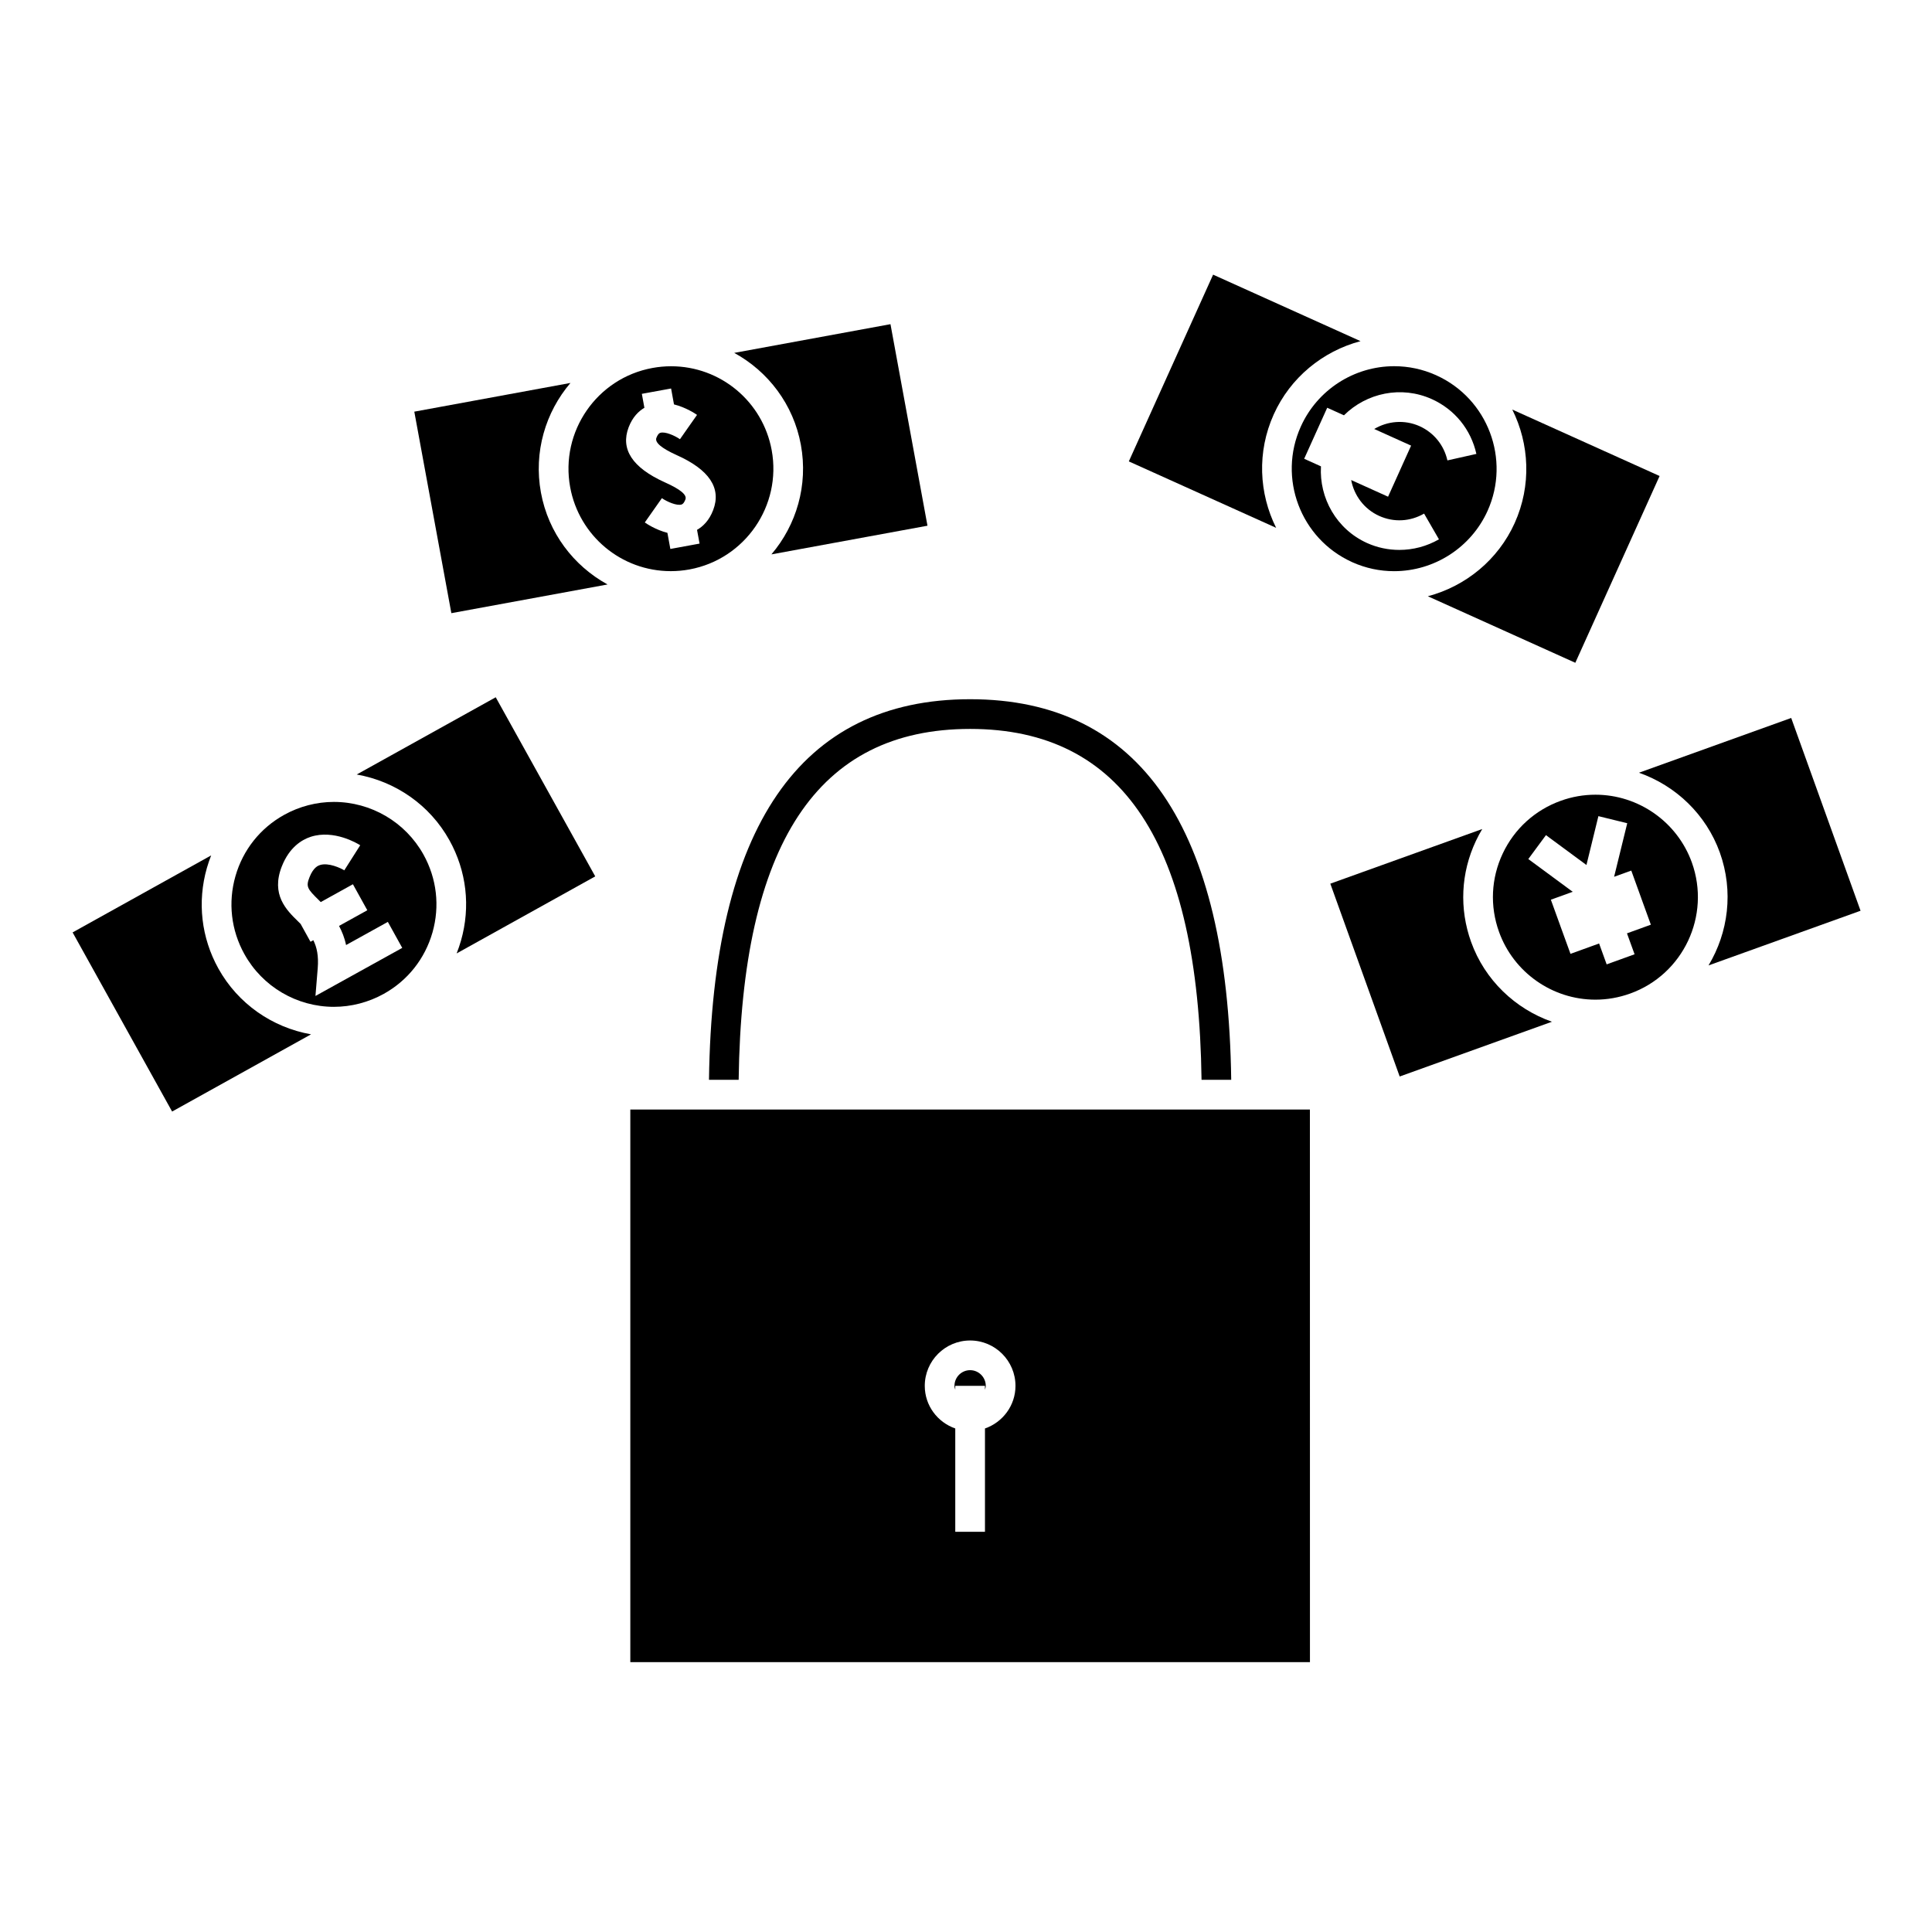
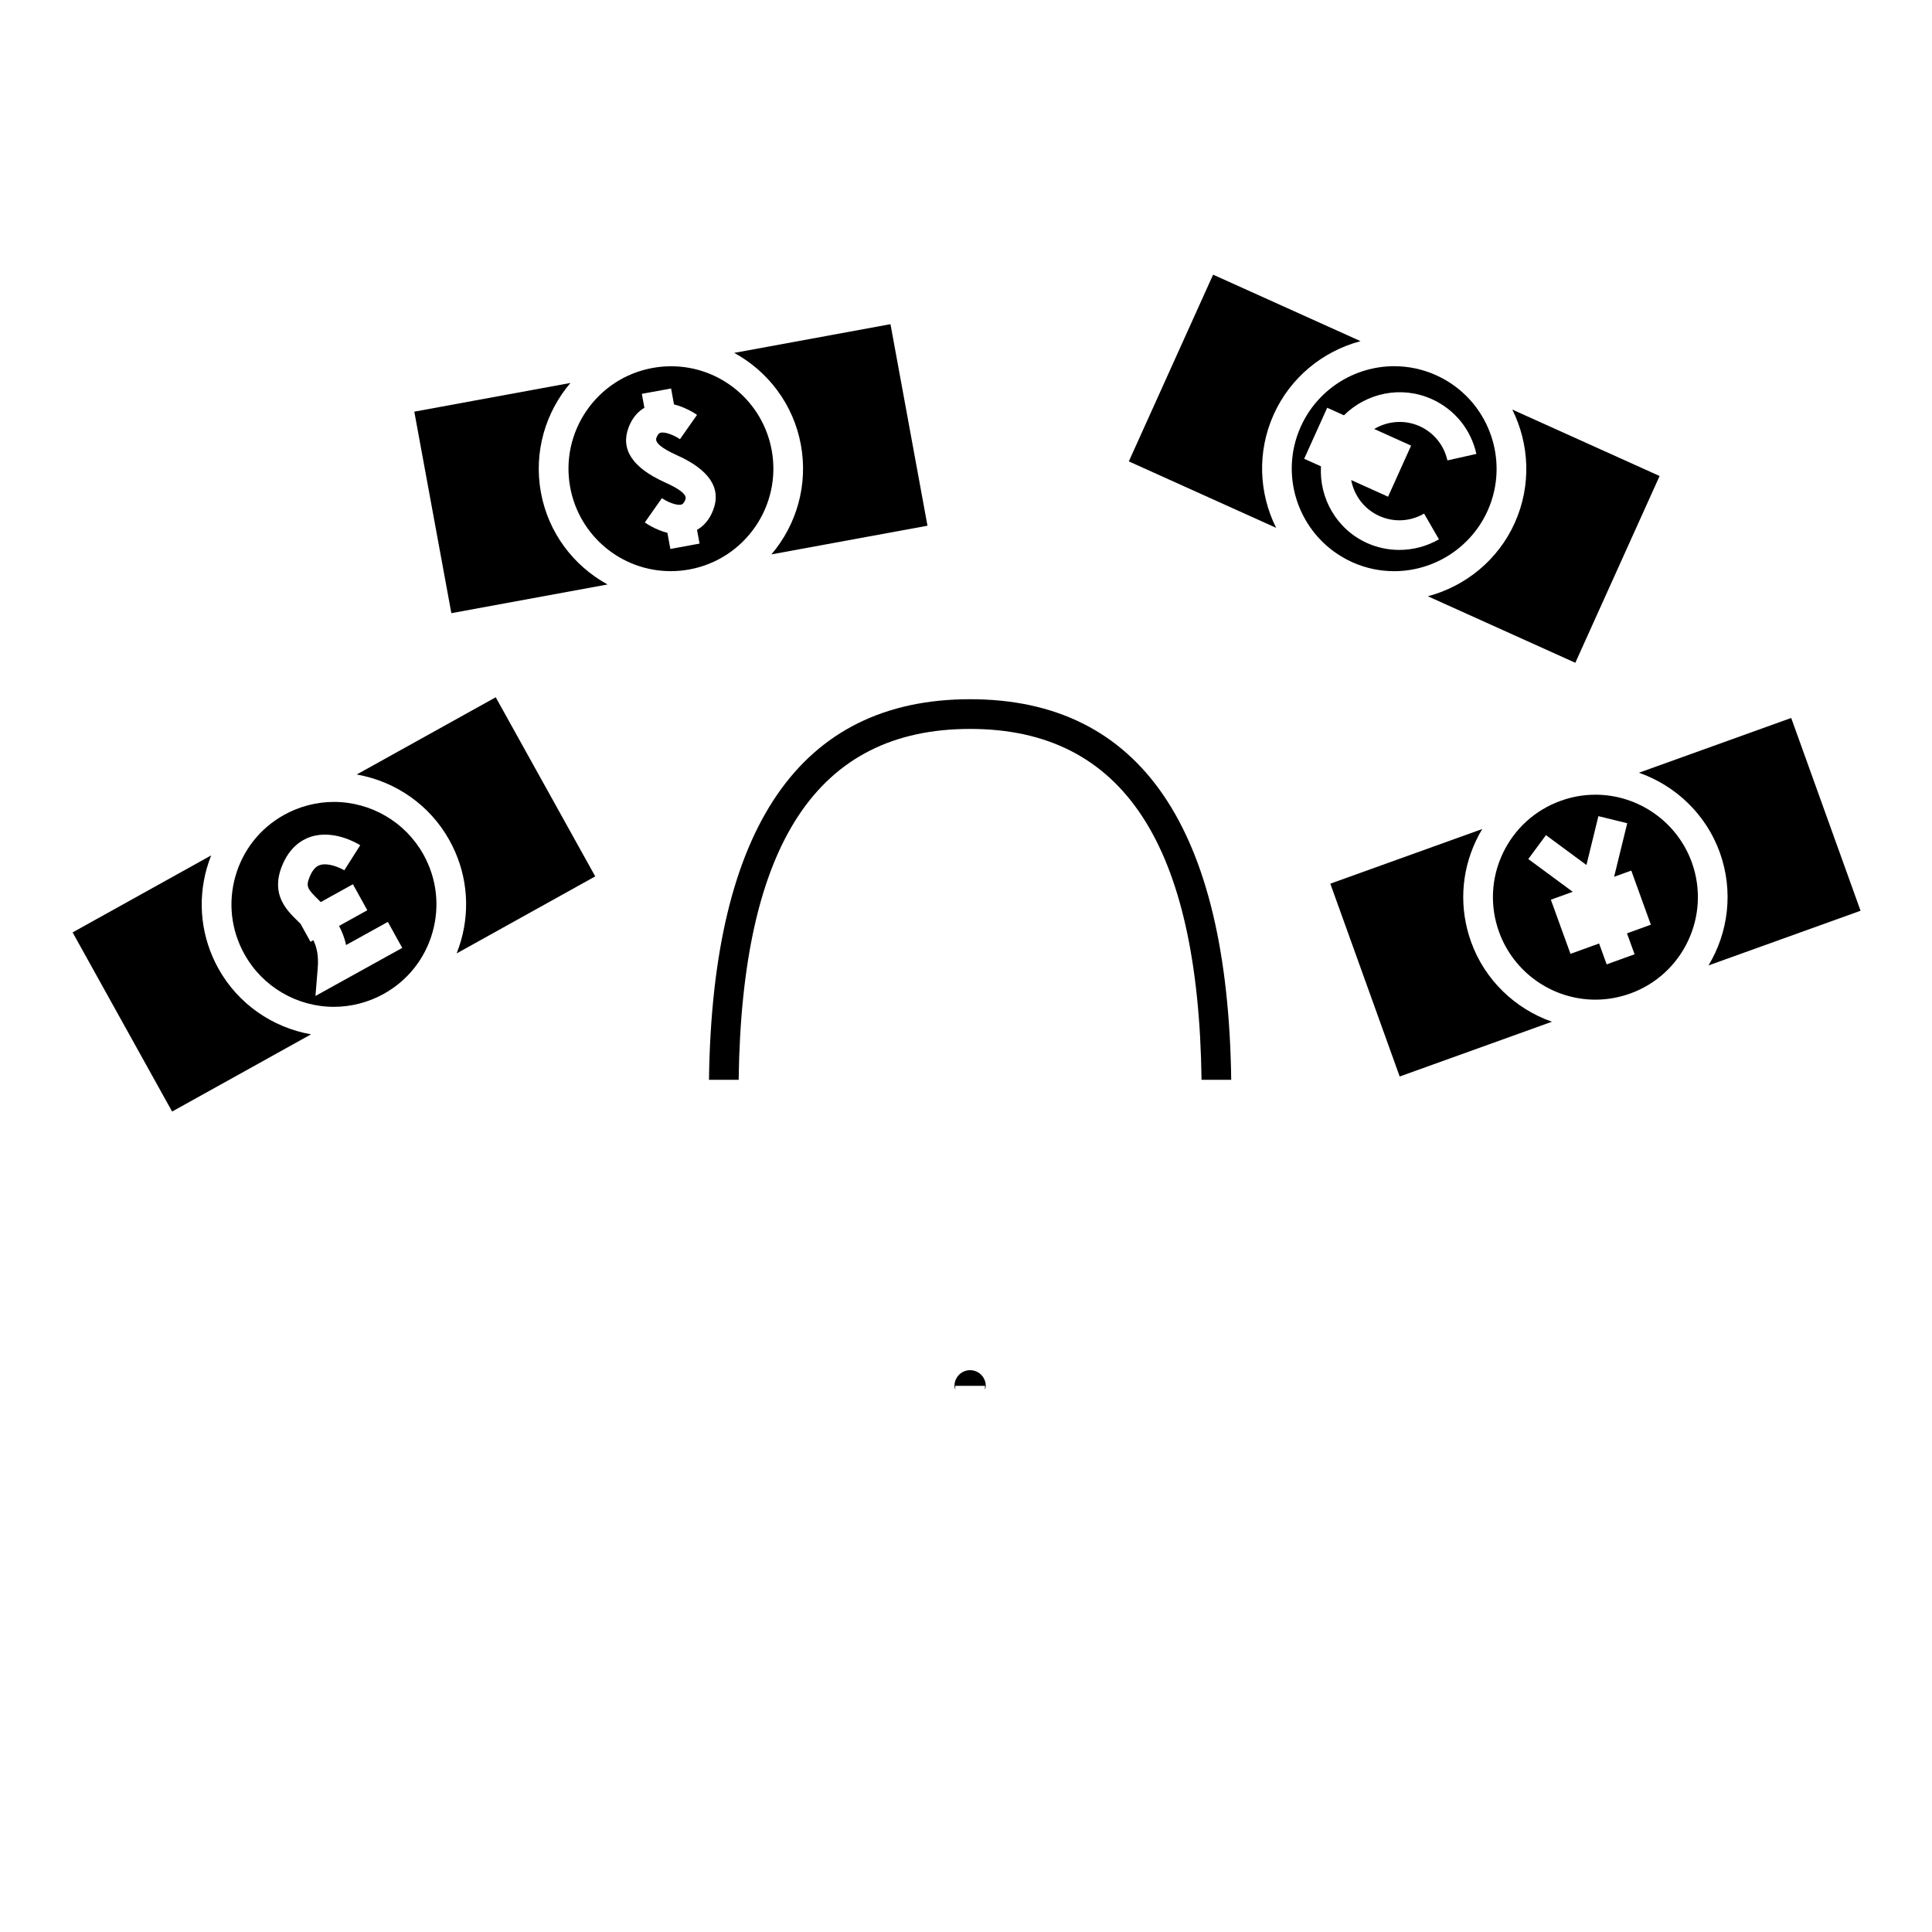
<svg xmlns="http://www.w3.org/2000/svg" fill="#000000" width="800px" height="800px" version="1.1" viewBox="144 144 512 512">
  <g>
    <path d="m401.09 507.11c-2.289 0-4.144 1.863-4.144 4.156 0 0.367 0.117 0.699 0.211 1.035v-1.035h7.871v1.035c0.094-0.336 0.211-0.668 0.211-1.035-0.004-2.289-1.863-4.156-4.148-4.156z" />
    <path d="m488.73 257.04c-6.152 13.625-0.082 29.699 13.512 35.887l0.184 0.09c3.504 1.555 7.211 2.352 11.02 2.352 10.668 0 20.395-6.277 24.781-15.996 6.129-13.629 0.062-29.703-13.523-35.879l-0.188-0.09c-3.5-1.559-7.211-2.356-11.02-2.356-10.664-0.004-20.391 6.273-24.766 15.992zm11.434-2.981c5.984-5.93 15.188-7.941 23.301-4.281 6.047 2.738 10.344 8.023 11.793 14.512l-7.68 1.723c-0.906-4.047-3.59-7.348-7.352-9.062-4.019-1.805-8.496-1.379-12.043 0.734l9.777 4.41-2.871 6.356 0.004 0.004-3.238 7.176-9.777-4.418c0.762 4.051 3.402 7.695 7.438 9.516 3.856 1.738 8.199 1.512 11.883-0.621l3.938 6.816c-3.227 1.863-6.863 2.809-10.5 2.809-2.914 0-5.832-0.602-8.555-1.828-8.113-3.672-12.695-11.918-12.211-20.316l-4.449-2.012 3.238-7.176 2.867-6.344z" />
-     <path d="m491.14 438.04h-180.1v146.45h180.11zm-86.113 84.52v27.383h-7.871v-27.383c-4.691-1.637-8.082-6.051-8.082-11.289 0-6.633 5.391-12.027 12.02-12.027s12.02 5.394 12.02 12.027c-0.004 5.231-3.394 9.652-8.086 11.289z" />
    <path d="m481.56 253.81c4.387-9.734 12.953-16.734 22.996-19.402l-39.07-17.621-22.336 49.488 39.039 17.605c-4.547-9.105-5.129-20.102-0.629-30.07z" />
    <path d="m545.41 282.61c-4.391 9.738-12.969 16.742-23.016 19.406l39.082 17.629 22.336-49.5-39.039-17.605c4.535 9.105 5.125 20.09 0.637 30.07z" />
    <path d="m305.01 298.89c-9-4.93-15.703-13.676-17.66-24.367-1.969-10.77 1.234-21.297 7.824-29.035l-41.379 7.606 9.82 53.402z" />
    <path d="m356.24 261.87c1.977 10.77-1.219 21.301-7.809 29.047l41.359-7.598-9.805-53.41-41.406 7.609c9 4.926 15.703 13.672 17.66 24.352z" />
    <path d="m295.1 273.11c2.363 12.895 13.578 22.25 26.66 22.25 1.637 0 3.285-0.148 4.91-0.445l0.09-0.016c14.695-2.734 24.449-16.898 21.746-31.602-2.363-12.883-13.57-22.234-26.656-22.234-1.645 0-3.312 0.152-4.945 0.453-14.723 2.688-24.504 16.863-21.805 31.594zm15.496-15.875c1.051-2.734 2.644-4.266 4.176-5.168l-0.676-3.695 7.75-1.418 0.766 4.215c3.18 0.789 5.699 2.496 6.109 2.781l-2.266 3.219-2.258 3.227c-1.379-0.961-3.957-2.098-5.215-1.691-0.141 0.043-0.586 0.18-1.035 1.344-0.457 1.195 1.328 2.723 5.312 4.527 8.719 3.883 11.965 8.785 9.738 14.594-1.07 2.801-2.719 4.356-4.277 5.246l0.672 3.641-7.742 1.422-0.781-4.273c-3.129-0.797-5.578-2.461-5.992-2.75l4.527-6.438c1.375 0.949 3.957 2.078 5.211 1.68 0.141-0.047 0.582-0.18 1.027-1.344 0.461-1.207-1.344-2.703-5.516-4.559-8.578-3.887-11.734-8.773-9.531-14.559z" />
    <path d="m263.09 366.65c4.555 8.188 5.648 17.645 3.074 26.645-0.332 1.148-0.715 2.273-1.148 3.371l36.73-20.414-26.371-47.469-36.84 20.469c10.289 1.812 19.383 8.094 24.555 17.398z" />
    <path d="m533.86 393.63c-3.168-8.805-2.723-18.316 1.27-26.785 0.508-1.082 1.07-2.125 1.68-3.144l-40.262 14.48 18.383 51.102 40.348-14.512c-9.758-3.43-17.793-11.055-21.418-21.141z" />
    <path d="m592.36 372.57c-3.867-10.742-14.137-17.965-25.551-17.965-3.121 0-6.215 0.539-9.18 1.609-6.832 2.457-12.297 7.422-15.391 13.98-3.09 6.559-3.438 13.934-0.98 20.762 3.863 10.746 14.129 17.965 25.543 17.965 3.133 0 6.223-0.547 9.199-1.617 14.09-5.055 21.422-20.641 16.359-34.734zm-15.18 24.324-7.398 2.676-2.004-5.535-7.582 2.746-2.688-7.398h0.004l-2.516-6.949 5.793-2.098-11.77-8.68 4.676-6.336 10.73 7.914 3.168-12.945 7.644 1.875-3.481 14.195 4.551-1.645 2.676 7.398h-0.004l2.516 6.941-6.328 2.293z" />
    <path d="m232.51 410.82c4.582 0 9.137-1.191 13.172-3.426 6.344-3.519 10.93-9.301 12.926-16.273 1.988-6.973 1.145-14.312-2.387-20.66-4.785-8.602-13.887-13.945-23.742-13.945-4.582 0-9.133 1.188-13.168 3.422-6.336 3.512-10.922 9.285-12.914 16.246-2 6.981-1.156 14.32 2.371 20.668 4.781 8.621 13.875 13.969 23.742 13.969zm-13.828-37.211c1.996-5.074 5.285-7.074 7.688-7.856 6.156-1.977 12.395 1.801 13.09 2.246l-4.219 6.648c-0.961-0.598-4.207-2.121-6.449-1.402-0.43 0.141-1.73 0.57-2.777 3.242-0.973 2.465-0.594 3.055 2.461 6.039 0.164 0.156 0.352 0.363 0.523 0.531l8.527-4.723 3.816 6.891-7.492 4.152c0.77 1.477 1.457 3.09 1.859 5.07l11.074-6.137 3.816 6.891-23 12.738 0.598-7.324c0.27-3.297-0.23-5.594-1.164-7.453l-0.75 0.414-2.617-4.727c-0.23-0.227-0.453-0.453-0.688-0.684-3.059-2.988-7.231-7.078-4.297-14.559z" />
    <path d="m599.77 369.92c3.695 10.301 2.25 21.211-2.992 29.926l40.289-14.488-18.379-51.09-40.348 14.512c9.766 3.43 17.793 11.047 21.43 21.141z" />
    <path d="m226.43 418.11c-10.285-1.82-19.375-8.113-24.543-17.418-4.551-8.188-5.637-17.652-3.066-26.66 0.332-1.141 0.707-2.258 1.141-3.344l-36.719 20.41 26.367 47.473z" />
    <path d="m331.89 430.16h7.863c0.82-62.496 20.871-92.988 61.34-92.988 40.457 0 60.504 30.492 61.328 92.988h7.863c-0.887-66.875-24.121-100.86-69.188-100.86-45.09 0-68.32 33.984-69.207 100.86z" />
  </g>
</svg>